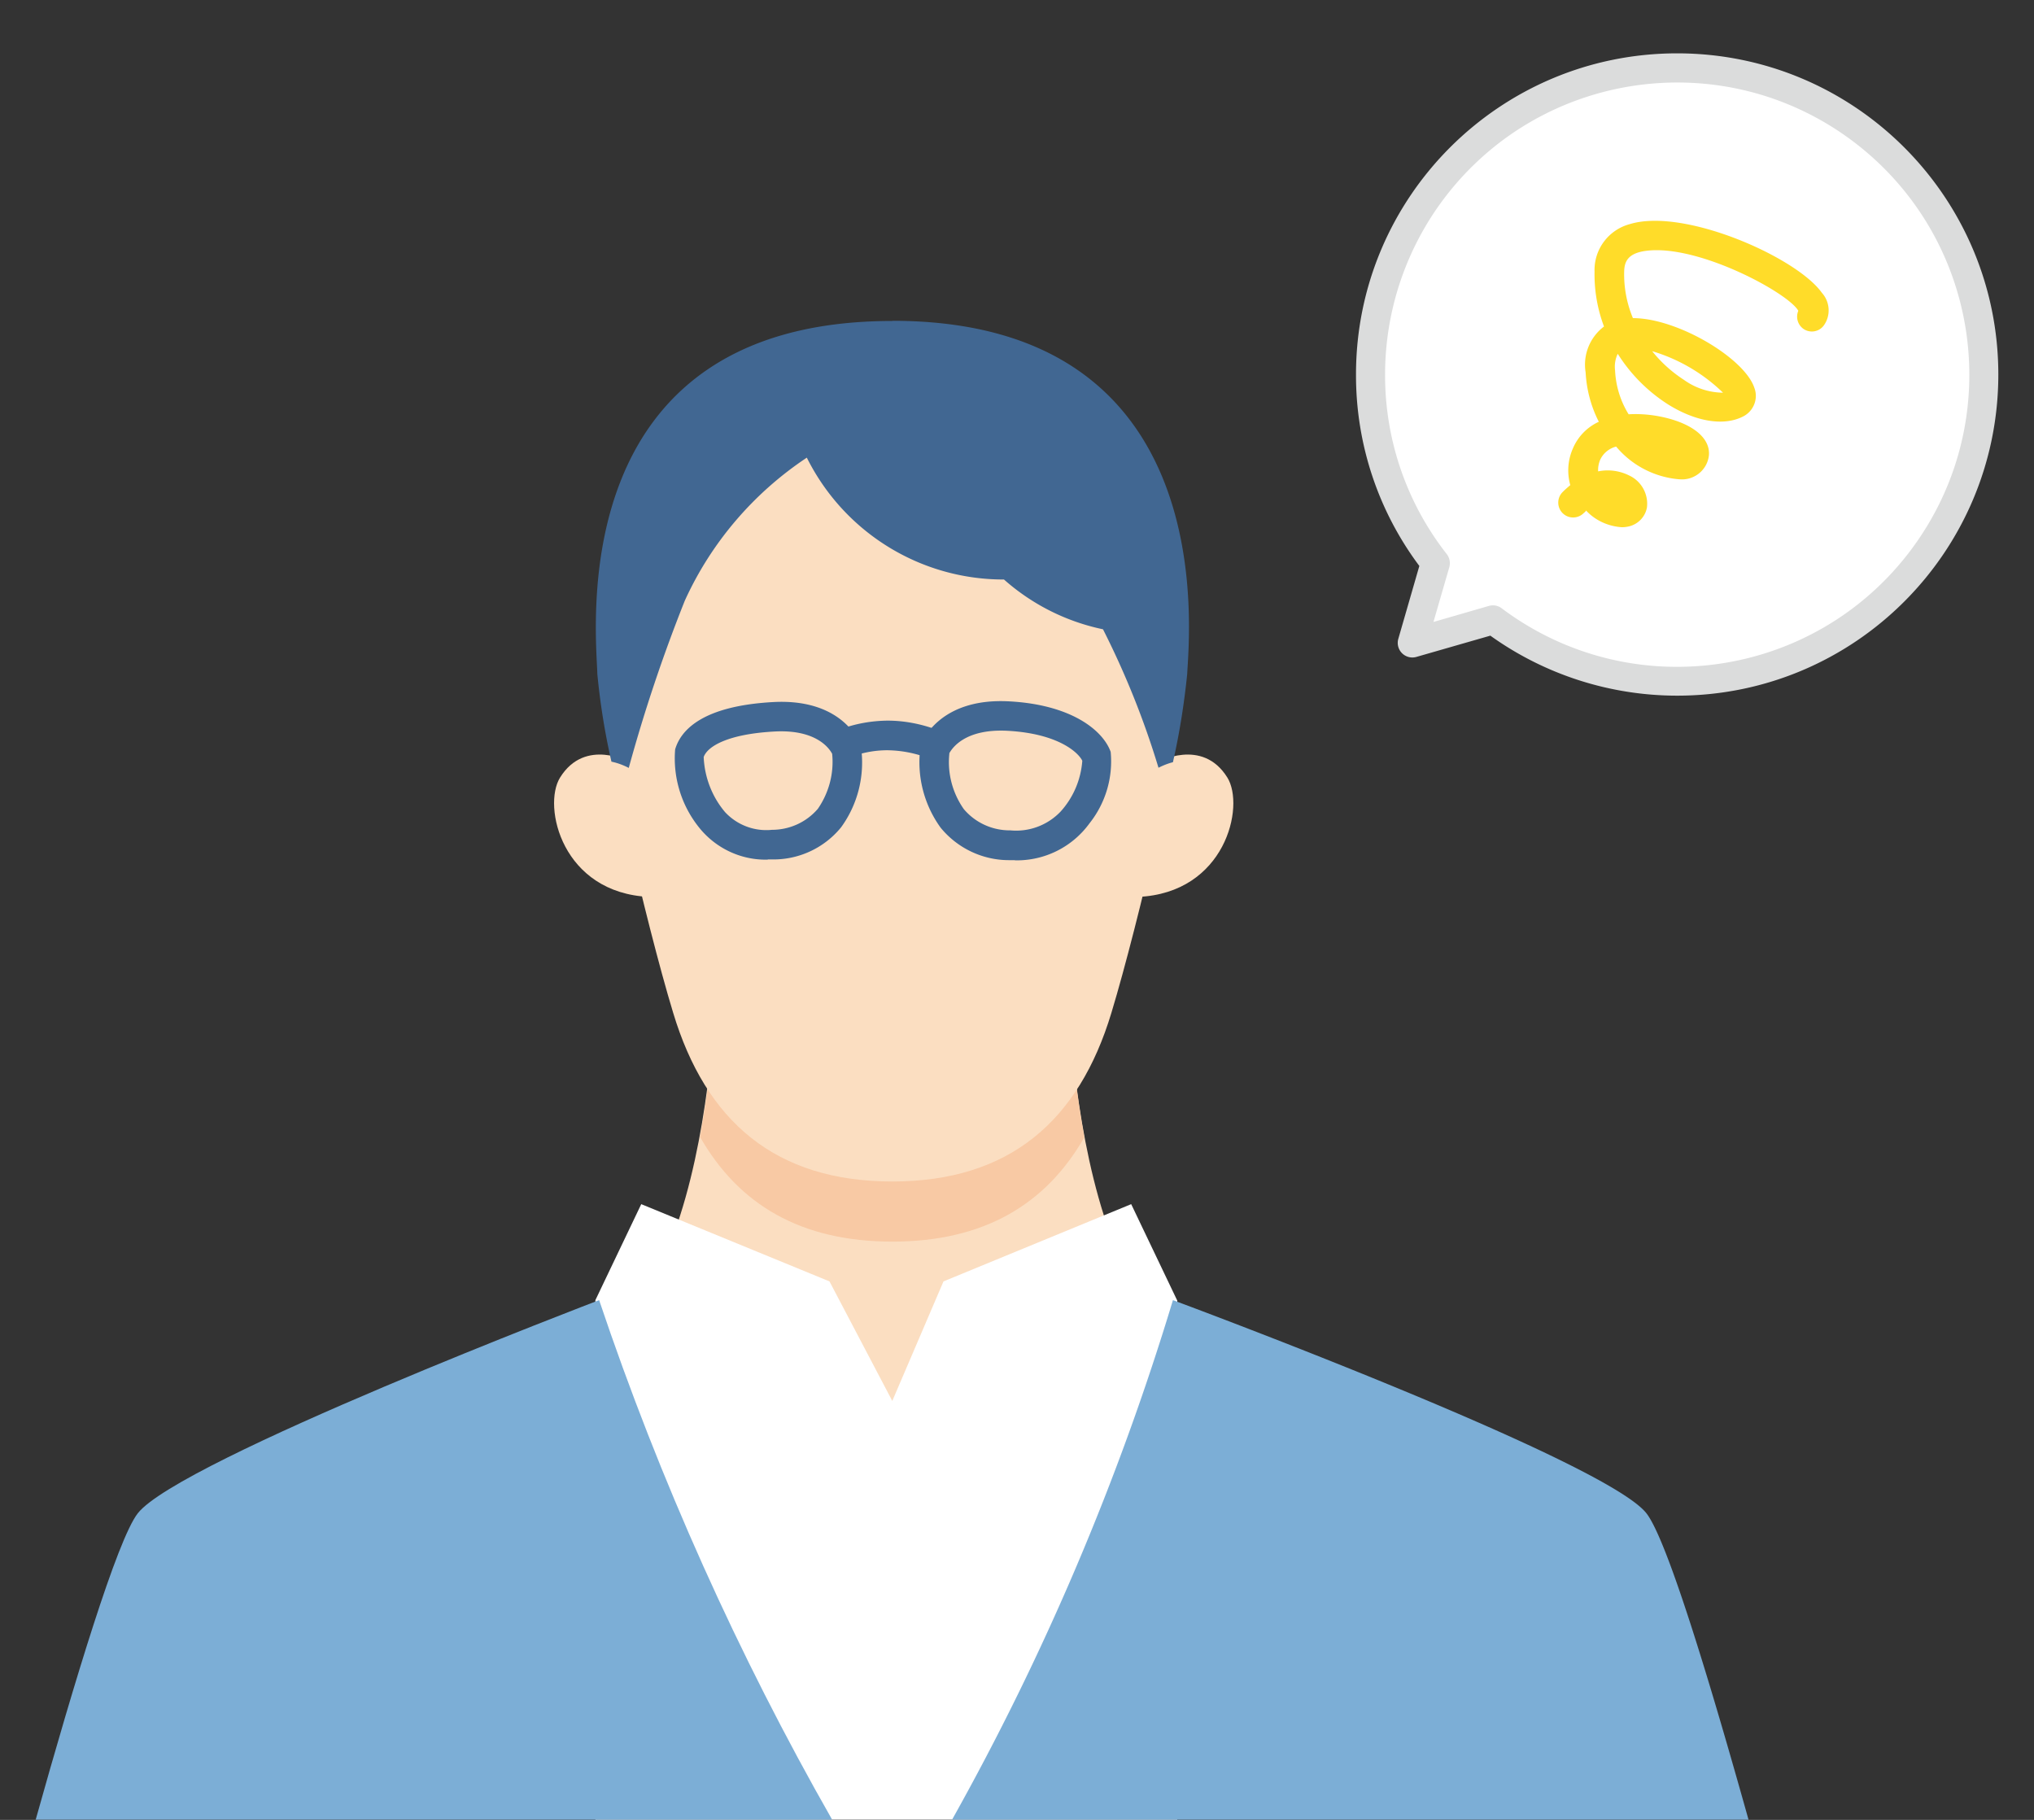
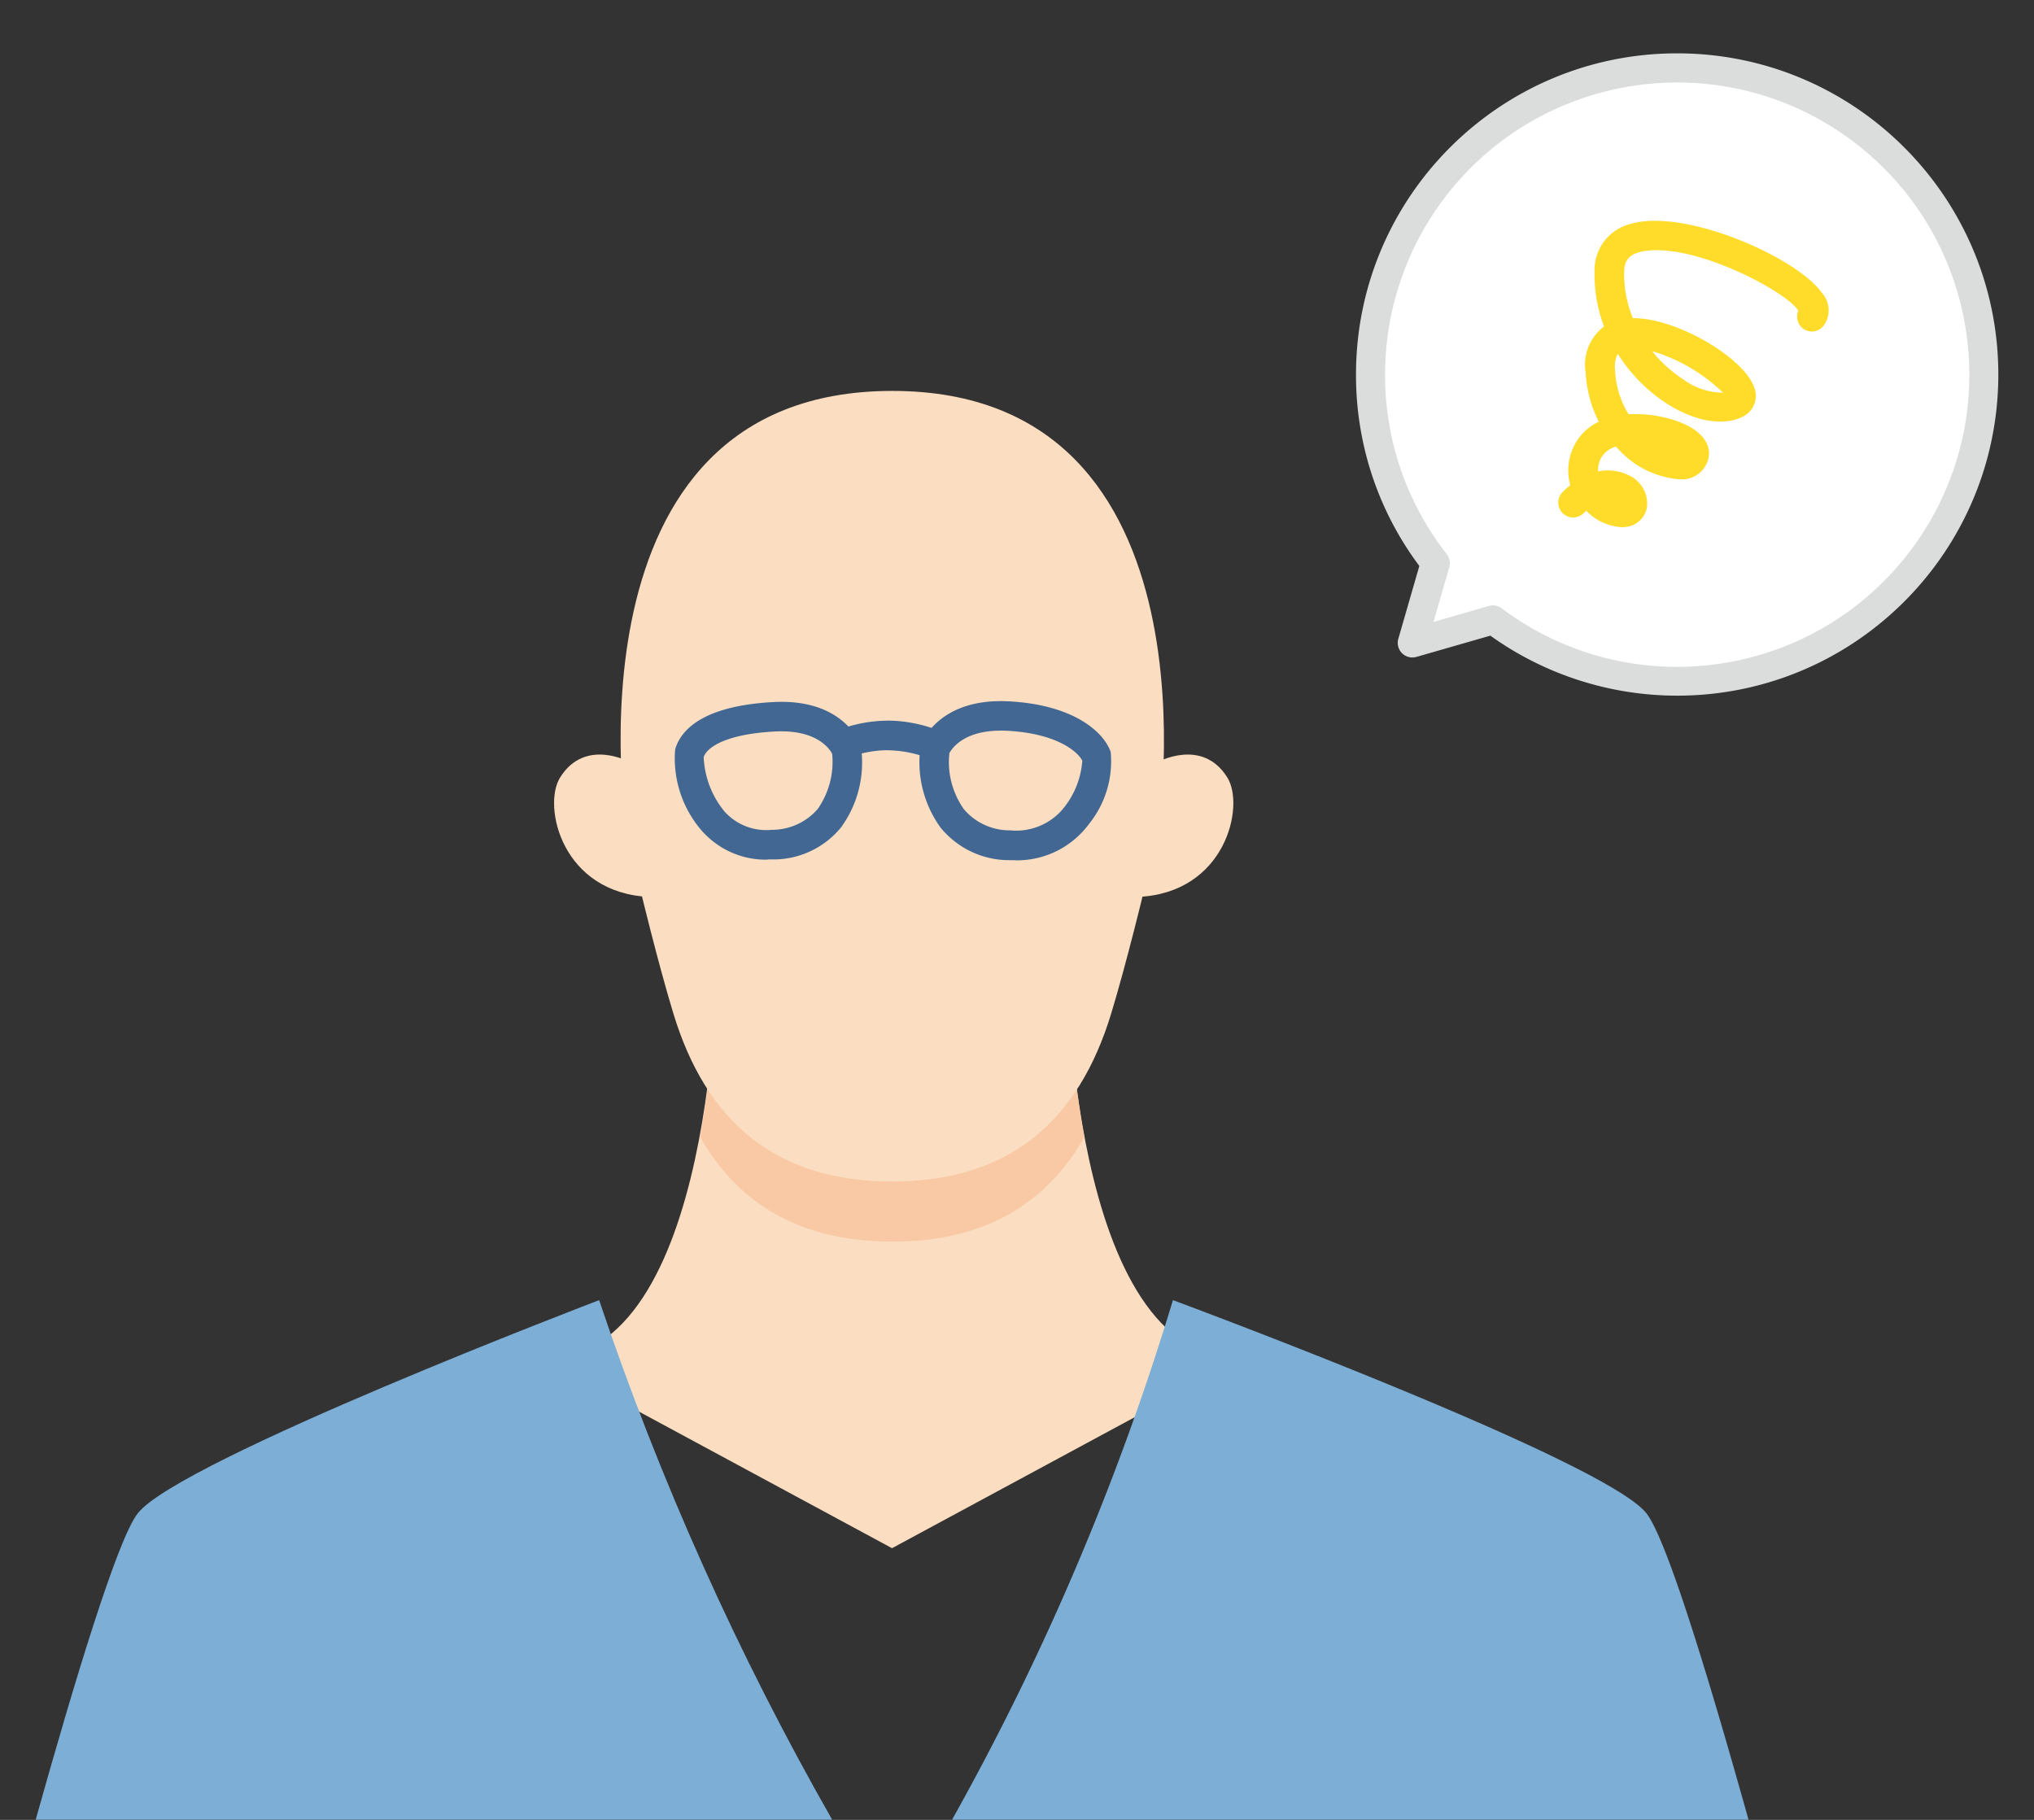
<svg xmlns="http://www.w3.org/2000/svg" id="_レイヤー_1" width="114" height="102">
  <rect width="100%" height="100%" fill="#333333" stroke="none" />
  <defs>
    <style>.cls-2{fill:#fff}.cls-4{fill:#fbdec1}.cls-5{fill:#7caed6}.cls-7{fill:#416792}</style>
  </defs>
  <g id="trouble_ill06">
    <g id="people">
      <g id="_グループ_7496">
        <path id="_パス_4296" class="cls-4" d="M50 86.77l19.62-10.59c-9.79.09-9.8-22.37-9.8-22.37H40.17s-.01 22.46-9.8 22.37l19.62 10.59z" />
        <path id="_パス_4297" d="M50.01 69.59c5.12 0 8.6-2.07 10.76-5.84-.58-3.23-.89-6.5-.94-9.78H40.18c-.05 3.27-.36 6.54-.94 9.76 2.16 3.78 5.64 5.86 10.77 5.86z" fill="#f8c9a4" />
-         <path id="_パス_4298" class="cls-2" d="M65.97 72.87l-2.57-5.38-10.52 4.33-2.87 6.7-3.52-6.7-10.55-4.33-2.57 5.38v29.12h32.61V72.87z" />
-         <path id="_パス_4299" class="cls-5" d="M2 101.99c2.15-7.67 4.57-15.7 5.72-17.17 2.32-2.98 25.86-11.95 25.86-11.95 3.4 10.11 7.78 19.86 13.06 29.12H2z" />
+         <path id="_パス_4299" class="cls-5" d="M2 101.99c2.15-7.67 4.57-15.7 5.72-17.17 2.32-2.98 25.86-11.95 25.86-11.95 3.4 10.11 7.78 19.86 13.06 29.12H2" />
        <path id="_パス_4300" class="cls-5" d="M98 101.99c-2.17-7.75-4.56-15.68-5.72-17.17-2.32-2.98-26.54-11.95-26.54-11.95a145.921 145.921 0 01-12.38 29.12h44.63z" />
        <path id="_パス_4301" class="cls-4" d="M64.89 46.64c-.83 3.64-1.82 7.55-2.6 10.13-1.83 6.06-5.71 9.45-12.28 9.45s-10.45-3.39-12.28-9.45c-.78-2.57-1.78-6.52-2.61-10.18 0 0-3.91-24.68 14.89-24.68S64.9 46.64 64.9 46.64z" />
        <g id="_グループ_7495">
          <path id="_パス_4302" class="cls-7" d="M56.89 48.21h-.34c-1.48 0-2.89-.67-3.83-1.82a6.254 6.254 0 01-1.13-4.53c0-.04.02-.09.03-.13.04-.11.99-2.64 4.95-2.42 3.52.19 5.26 1.65 5.68 2.83.14 1.44-.29 2.88-1.19 4.01a5.029 5.029 0 01-4.18 2.07zm-3.68-5.98c-.12 1.1.17 2.21.81 3.12.65.77 1.61 1.2 2.61 1.19 1.05.1 2.09-.29 2.82-1.06.71-.79 1.13-1.78 1.21-2.84-.2-.43-1.3-1.52-4.18-1.68-2.41-.13-3.13.99-3.28 1.27z" />
          <path id="_パス_4303" class="cls-7" d="M43.03 48.18c-1.51.04-2.95-.65-3.88-1.84A6.18 6.18 0 0137.84 42c.32-1.09 1.54-2.43 5.48-2.65s4.87 2.29 4.91 2.4c.01.04.03.08.03.13.22 1.59-.18 3.2-1.12 4.49a4.888 4.888 0 01-3.79 1.8h-.32zm-3.59-5.74c.05 1.13.47 2.22 1.2 3.08.67.72 1.64 1.09 2.62.99.99 0 1.93-.42 2.58-1.18.62-.9.91-1.99.8-3.08-.14-.27-.86-1.38-3.23-1.25-2.61.14-3.76.83-3.97 1.43z" />
          <path id="_パス_4304" class="cls-7" d="M52.17 42.49c-.11 0-.21-.02-.31-.06-.68-.24-1.39-.37-2.12-.38-.71 0-1.4.13-2.07.38a.83.83 0 01-.64-1.53c.86-.33 1.78-.5 2.71-.51.94 0 1.86.18 2.74.5.42.18.62.66.45 1.09-.13.31-.43.51-.76.51z" />
        </g>
        <path id="_パス_4305" class="cls-4" d="M63.78 50.27c4.9-.21 6.01-5.08 5.01-6.69-1.41-2.27-3.94-.85-3.94-.85l-1.68.58-.48 7.04 1.08-.09z" />
        <path id="_パス_4306" class="cls-4" d="M36.4 50.27c-4.9-.21-6.01-5.08-5.01-6.69 1.41-2.27 3.94-.85 3.94-.85l1.68.58.48 7.04-1.08-.09z" />
-         <path id="_パス_4307" class="cls-7" d="M50.01 17.99c-18.53 0-16.59 17.4-16.53 19.8.16 1.65.42 3.29.79 4.9.34.07.66.19.97.35a88.05 88.05 0 013.14-9.37c1.48-3.26 3.86-6.04 6.84-8.02 2.09 4.19 6.36 6.84 11.05 6.83 1.58 1.4 3.49 2.36 5.55 2.79 1.26 2.49 2.3 5.08 3.11 7.76.26-.13.53-.24.81-.31.37-1.63.63-3.28.8-4.95.1-2.25 2-19.79-16.53-19.79z" />
      </g>
    </g>
    <g id="mark">
      <g id="_グループ_7498">
        <g id="_グループ_7497">
          <path id="_パス_4308" class="cls-2" d="M80.46 31.54C74.65 24.07 76 13.3 83.47 7.49c7.47-5.81 18.24-4.46 24.05 3.01 5.81 7.47 4.46 18.24-3.01 24.05a17.135 17.135 0 01-20.82.17l-4.52 1.3 1.29-4.48z" />
          <path id="_パス_4309" d="M83.52 35.63l-4.14 1.19a.819.819 0 01-1.01-1.01l1.18-4.09c-2.32-3.1-3.56-6.86-3.55-10.73 0-9.94 8.06-18 18-18s18 8.06 18 18-8.06 18-18 18c-3.76 0-7.43-1.18-10.48-3.37zM77.63 21c-.01 3.65 1.21 7.19 3.46 10.06.16.21.21.48.14.73l-.89 3.07 3.11-.9c.25-.07.51-.02.71.13 7.23 5.43 17.49 3.98 22.93-3.25 5.43-7.23 3.98-17.49-3.25-22.93-7.23-5.43-17.49-3.98-22.93 3.25A16.393 16.393 0 0077.63 21z" fill="#dbdcdc" />
        </g>
        <path id="_パス_4310" d="M88.88 28.65s-.07.07-.11.1c-.32.33-.85.34-1.18.02a.836.836 0 01-.02-1.18l.04-.04c.13-.13.26-.24.4-.36-.19-.68-.14-1.4.14-2.04.28-.67.8-1.21 1.46-1.51-.44-.86-.69-1.81-.74-2.77a2.68 2.68 0 011.03-2.57c-.37-.98-.55-2.03-.53-3.08-.04-1.24.78-2.34 1.98-2.66 3.04-.93 9.35 1.86 10.76 3.85.46.51.51 1.27.11 1.83a.83.83 0 01-1.16.18.841.841 0 01-.27-1c-.53-.98-5.61-3.75-8.54-3.36-1.06.14-1.21.65-1.22 1.18-.02.89.15 1.77.49 2.59 2.5 0 6.24 2.24 6.8 3.89.25.63-.04 1.35-.66 1.64-1.07.53-2.63.27-4.18-.7a9.144 9.144 0 01-2.81-2.83c-.14.29-.19.61-.15.93.04.87.3 1.72.76 2.46.69-.04 1.39.03 2.06.19 1.61.39 2.52 1.18 2.44 2.11-.09.83-.84 1.43-1.67 1.34h-.03a5.165 5.165 0 01-3.5-1.83c-.39.1-.72.37-.89.73-.09.21-.13.43-.12.66.58-.12 1.19-.04 1.72.22.69.31 1.1 1.03 1.02 1.78-.08.51-.46.93-.96 1.07-.15.04-.3.06-.45.06-.77-.05-1.49-.38-2.01-.94zm3.71-8.98c.5.63 1.11 1.18 1.79 1.62.64.46 1.4.71 2.19.72a9.665 9.665 0 00-3.98-2.33z" fill="#ffdc29" />
      </g>
    </g>
  </g>
</svg>